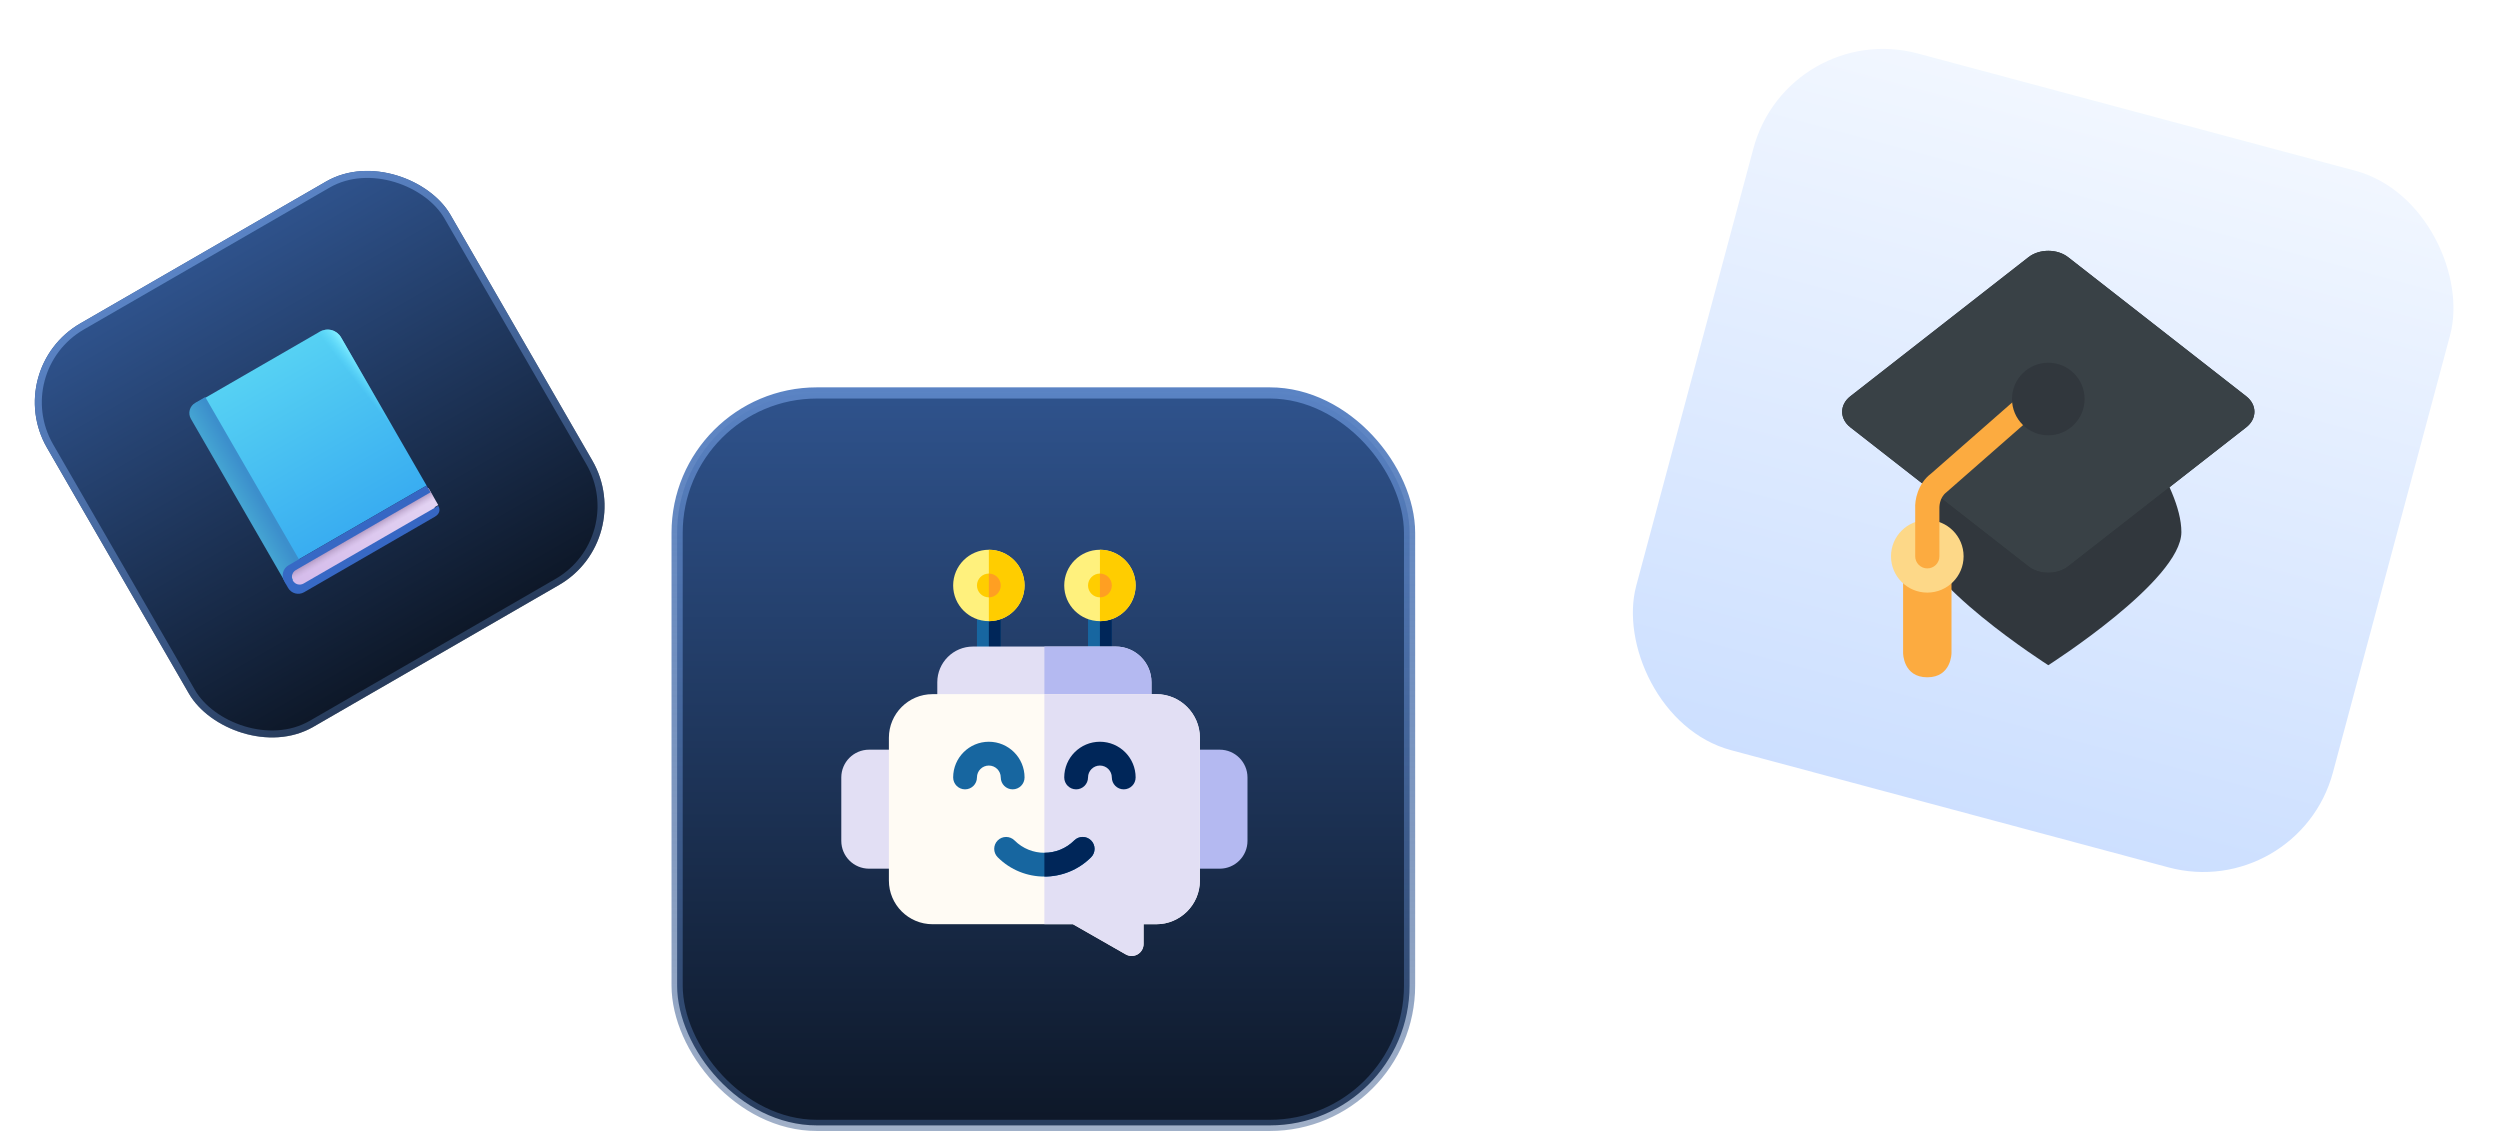
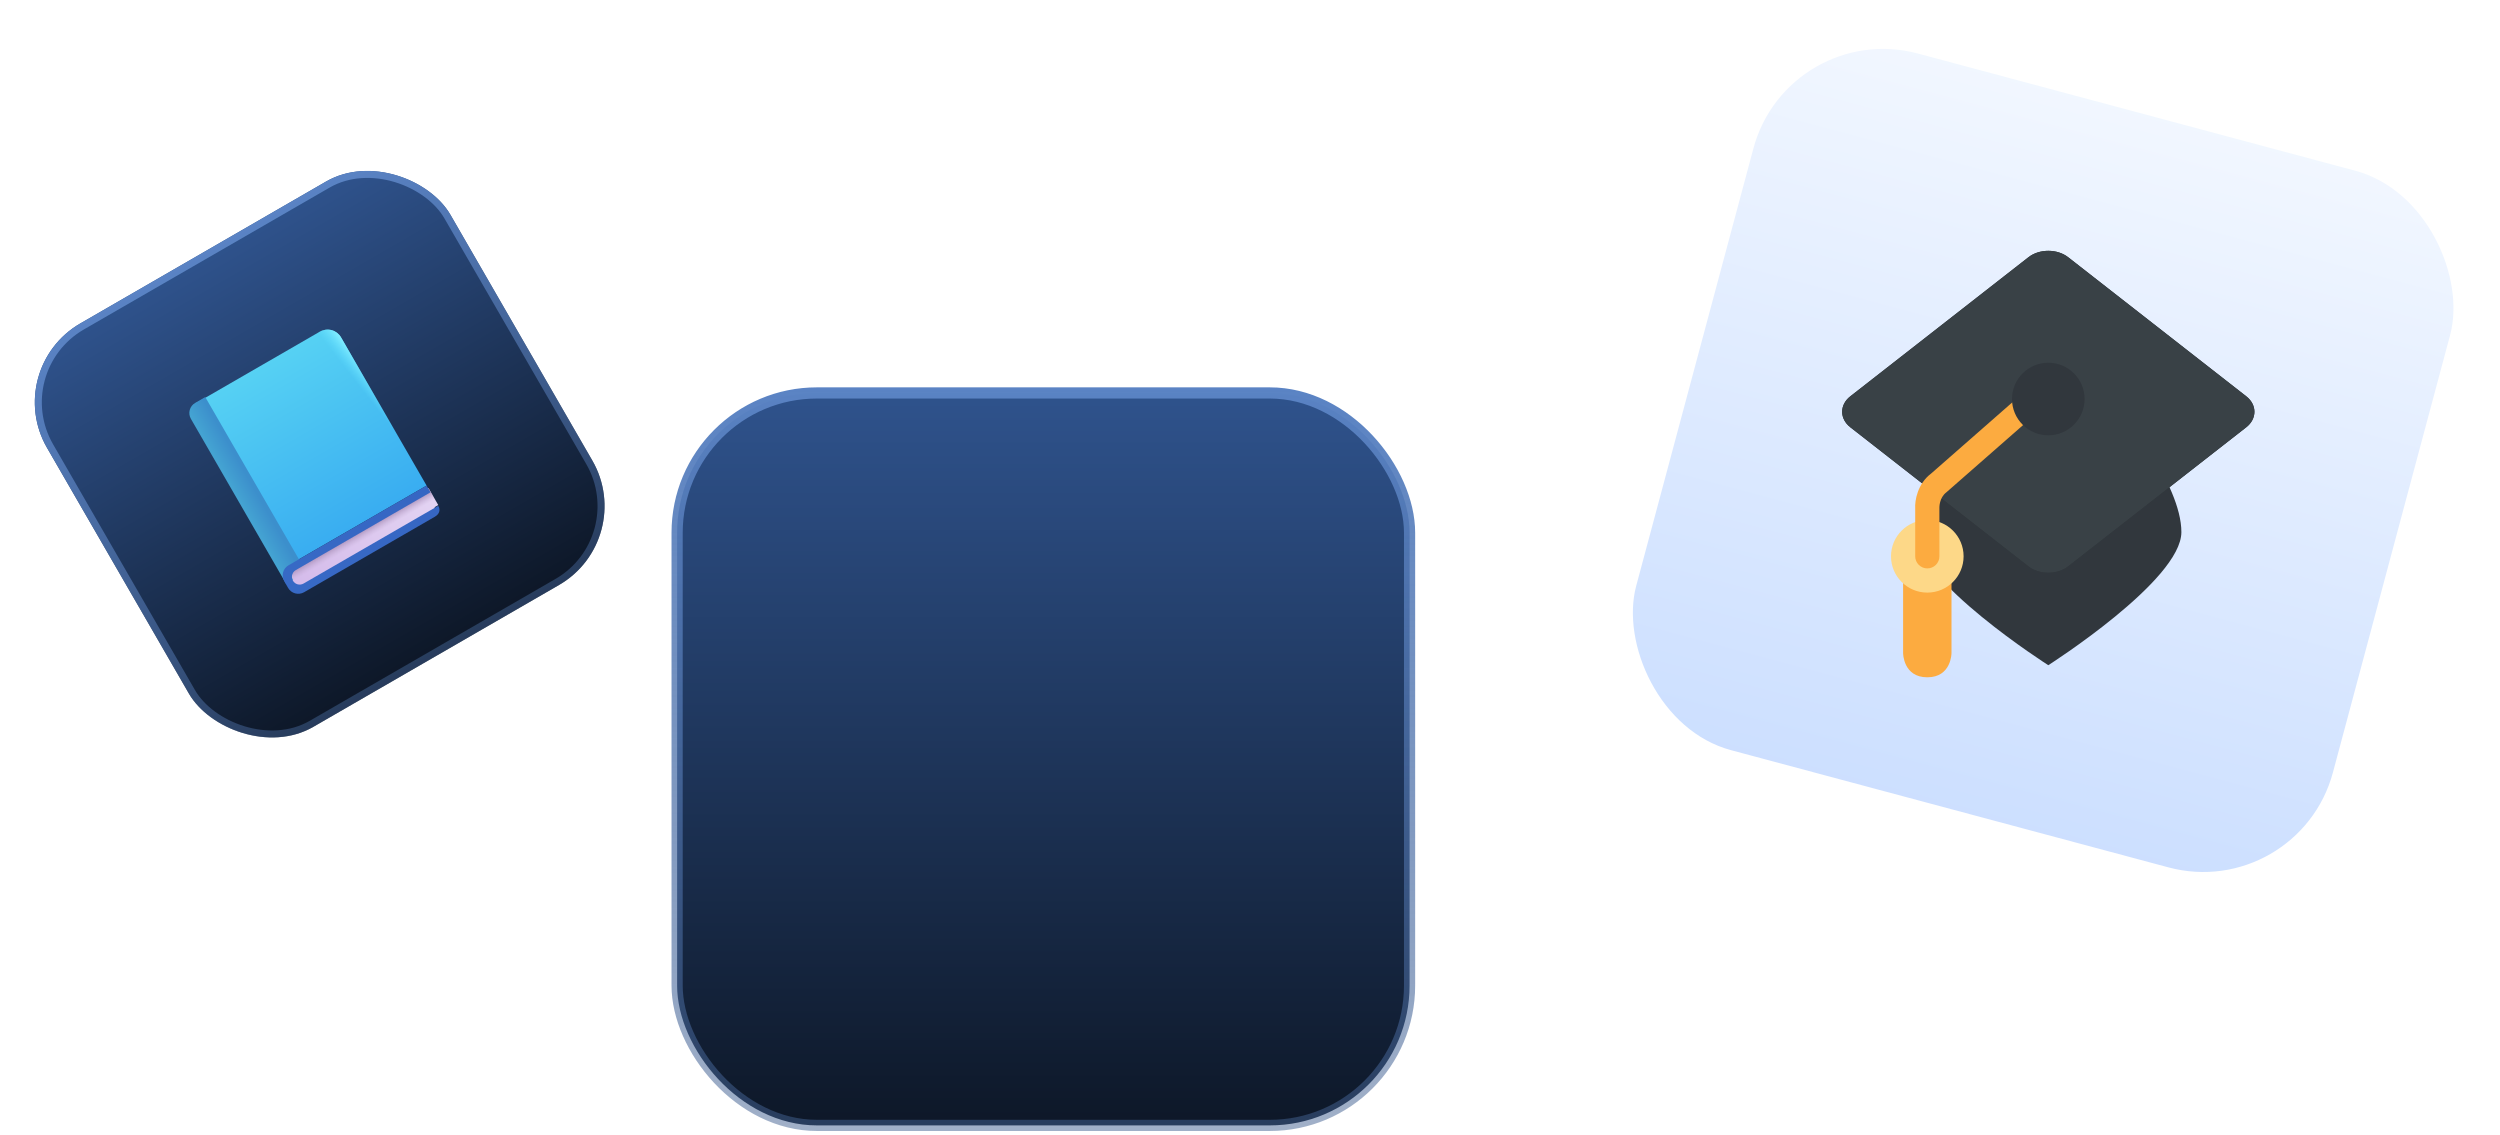
<svg xmlns="http://www.w3.org/2000/svg" width="412" height="187" viewBox="0 0 412 187" fill="none">
  <rect x="111.589" y="64.757" width="120.708" height="120.708" rx="23.043" fill="url(#paint0_linear_491_809)" />
  <rect x="111.589" y="64.757" width="120.708" height="120.708" rx="23.043" stroke="url(#paint1_linear_491_809)" stroke-width="1.843" />
  <g clip-path="url(#clip0_491_809)">
    <path d="M181.268 110.473C180.185 110.473 179.307 109.595 179.307 108.512V100.406C179.307 99.323 180.185 98.445 181.268 98.445C182.351 98.445 183.229 99.323 183.229 100.406V108.512C183.229 109.595 182.351 110.473 181.268 110.473Z" fill="#1766A0" />
    <path d="M181.268 98.445V110.473C182.351 110.473 183.229 109.595 183.229 108.512V100.406C183.229 99.323 182.351 98.445 181.268 98.445Z" fill="#002659" />
    <path d="M162.964 110.473C161.881 110.473 161.003 109.595 161.003 108.512V100.406C161.003 99.323 161.881 98.445 162.964 98.445C164.047 98.445 164.925 99.323 164.925 100.406V108.512C164.925 109.595 164.047 110.473 162.964 110.473Z" fill="#1766A0" />
-     <path d="M162.963 98.445V110.473C164.046 110.473 164.924 109.595 164.924 108.512V100.406C164.924 99.323 164.046 98.445 162.963 98.445Z" fill="#002659" />
    <path d="M187.805 118.318H156.427C155.344 118.318 154.466 117.44 154.466 116.357V112.434C154.466 109.19 157.105 106.551 160.349 106.551H183.883C187.127 106.551 189.766 109.19 189.766 112.434V116.357C189.766 117.44 188.888 118.318 187.805 118.318Z" fill="#E2DFF4" />
    <path d="M183.882 106.551H172.115V118.318H187.804C188.887 118.318 189.765 117.44 189.765 116.357V112.434C189.765 109.19 187.126 106.551 183.882 106.551Z" fill="#B4B9F1" />
-     <path d="M201.01 143.159H195.78C194.697 143.159 193.819 142.281 193.819 141.198V125.509C193.819 124.426 194.697 123.547 195.78 123.547H201.01C203.533 123.547 205.586 125.6 205.586 128.123V138.583C205.586 141.106 203.533 143.159 201.01 143.159Z" fill="#B4B9F1" />
    <path d="M148.451 143.159H143.221C140.698 143.159 138.646 141.106 138.646 138.583V128.123C138.646 125.6 140.698 123.547 143.221 123.547H148.451C149.534 123.547 150.412 124.426 150.412 125.509V141.198C150.412 142.281 149.534 143.159 148.451 143.159Z" fill="#E2DFF4" />
    <path d="M186.497 157.541C186.162 157.541 185.826 157.455 185.524 157.282L176.825 152.311H153.681C149.716 152.311 146.49 149.085 146.49 145.12V121.586C146.49 117.621 149.716 114.396 153.681 114.396H190.55C194.516 114.396 197.741 117.621 197.741 121.586V145.12C197.741 149.085 194.516 152.311 190.55 152.311H188.459V155.579C188.459 156.278 188.086 156.925 187.482 157.276C187.178 157.452 186.838 157.541 186.497 157.541Z" fill="#FFFBF4" />
    <path d="M188.458 155.579V152.311H190.55C194.515 152.311 197.741 149.085 197.741 145.12V121.586C197.741 117.621 194.515 114.396 190.55 114.396H172.115V152.311H176.824L185.524 157.282C186.131 157.629 186.877 157.626 187.481 157.276C188.086 156.925 188.458 156.278 188.458 155.579Z" fill="#E2DFF4" />
    <path d="M185.19 130.085C184.107 130.085 183.229 129.206 183.229 128.123C183.229 127.042 182.35 126.162 181.268 126.162C180.187 126.162 179.307 127.042 179.307 128.123C179.307 129.206 178.429 130.085 177.346 130.085C176.263 130.085 175.385 129.206 175.385 128.123C175.385 124.879 178.024 122.24 181.268 122.24C184.512 122.24 187.152 124.879 187.152 128.123C187.152 129.206 186.274 130.085 185.19 130.085Z" fill="#002659" />
    <path d="M166.886 130.085C165.803 130.085 164.925 129.206 164.925 128.123C164.925 127.042 164.045 126.162 162.963 126.162C161.882 126.162 161.002 127.042 161.002 128.123C161.002 129.206 160.124 130.085 159.041 130.085C157.958 130.085 157.08 129.206 157.08 128.123C157.08 124.879 159.719 122.24 162.963 122.24C166.208 122.24 168.847 124.879 168.847 128.123C168.847 129.206 167.969 130.085 166.886 130.085Z" fill="#1766A0" />
    <path d="M172.116 144.459C169.329 144.459 166.543 143.398 164.421 141.277C163.655 140.511 163.655 139.269 164.421 138.504C165.187 137.738 166.429 137.738 167.195 138.504C169.908 141.217 174.323 141.217 177.036 138.504C177.802 137.738 179.044 137.738 179.81 138.504C180.576 139.269 180.576 140.511 179.81 141.277C177.689 143.398 174.902 144.459 172.116 144.459Z" fill="#1766A0" />
    <path d="M179.81 141.277C180.576 140.511 180.576 139.269 179.81 138.504C179.044 137.738 177.802 137.738 177.036 138.504C175.68 139.86 173.897 140.539 172.115 140.539V144.459C174.902 144.459 177.688 143.398 179.81 141.277Z" fill="#002659" />
    <path d="M181.268 102.367C178.024 102.367 175.385 99.728 175.385 96.484C175.385 93.24 178.024 90.6 181.268 90.6C184.512 90.6 187.152 93.24 187.152 96.484C187.152 99.728 184.512 102.367 181.268 102.367Z" fill="#FFF17D" />
    <path d="M181.269 90.6V102.367C184.513 102.367 187.152 99.728 187.152 96.484C187.152 93.24 184.513 90.6 181.269 90.6Z" fill="#FFCD00" />
    <path d="M181.268 98.445C182.351 98.445 183.229 97.567 183.229 96.484C183.229 95.401 182.351 94.523 181.268 94.523C180.185 94.523 179.307 95.401 179.307 96.484C179.307 97.567 180.185 98.445 181.268 98.445Z" fill="#FFCD00" />
    <path d="M181.269 94.523V98.445C182.35 98.445 183.23 97.565 183.23 96.484C183.23 95.402 182.35 94.523 181.269 94.523Z" fill="#FF9F22" />
    <path d="M162.963 102.367C159.719 102.367 157.08 99.728 157.08 96.484C157.08 93.24 159.719 90.6 162.963 90.6C166.208 90.6 168.847 93.24 168.847 96.484C168.847 99.728 166.208 102.367 162.963 102.367Z" fill="#FFF17D" />
    <path d="M162.964 90.6V102.367C166.208 102.367 168.847 99.728 168.847 96.484C168.847 93.24 166.208 90.6 162.964 90.6Z" fill="#FFCD00" />
    <path d="M162.963 98.445C164.046 98.445 164.924 97.567 164.924 96.484C164.924 95.401 164.046 94.523 162.963 94.523C161.88 94.523 161.002 95.401 161.002 96.484C161.002 97.567 161.88 98.445 162.963 98.445Z" fill="#FFCD00" />
-     <path d="M162.964 94.523V98.445C164.045 98.445 164.925 97.565 164.925 96.484C164.925 95.402 164.045 94.523 162.964 94.523Z" fill="#FF9F22" />
  </g>
  <rect x="294.037" y="1.964" width="120.708" height="120.708" rx="23.043" transform="rotate(15 294.037 1.964)" fill="url(#paint2_linear_491_809)" />
  <rect x="294.037" y="1.964" width="120.708" height="120.708" rx="23.043" transform="rotate(15 294.037 1.964)" stroke="white" stroke-width="1.843" />
  <g clip-path="url(#clip1_491_809)">
    <path d="M349.522 67.751H325.594C325.594 67.751 315.624 79.715 315.624 87.691C315.624 95.667 337.558 109.625 337.558 109.625C337.558 109.625 359.492 95.667 359.492 87.691C359.492 79.715 349.522 67.751 349.522 67.751Z" fill="#31373D" />
    <path d="M340.828 42.388C339.031 40.984 336.088 40.984 334.292 42.388L304.934 65.31C303.138 66.714 303.138 69.011 304.934 70.415L334.29 93.336C336.088 94.74 339.029 94.74 340.826 93.336L370.181 70.415C371.98 69.011 371.98 66.714 370.181 65.31L340.828 42.388Z" fill="#292F33" />
    <path d="M340.828 42.388C339.031 40.984 336.088 40.984 334.292 42.388L304.934 65.31C303.138 66.714 303.138 69.011 304.934 70.415L334.29 93.336C336.086 94.74 339.029 94.74 340.826 93.336L370.183 70.415C371.98 69.011 371.98 66.714 370.183 65.31L340.828 42.388Z" fill="#394146" />
    <path d="M317.619 89.685C317.619 89.685 313.631 93.673 313.631 95.667V107.631C313.631 107.631 313.631 111.619 317.619 111.619C321.607 111.619 321.607 107.631 321.607 107.631V95.667C321.607 93.673 317.619 89.685 317.619 89.685Z" fill="#FCAB40" />
    <path d="M317.619 97.661C320.922 97.661 323.601 94.983 323.601 91.679C323.601 88.375 320.922 85.697 317.619 85.697C314.315 85.697 311.637 88.375 311.637 91.679C311.637 94.983 314.315 97.661 317.619 97.661Z" fill="#FDD888" />
    <path d="M317.62 93.673C317.092 93.673 316.584 93.463 316.21 93.089C315.836 92.715 315.626 92.208 315.626 91.679V83.787C315.543 82.523 315.999 79.727 318.252 78.036L336.242 62.264C336.641 61.925 337.158 61.756 337.68 61.794C338.202 61.832 338.689 62.075 339.034 62.469C339.379 62.862 339.555 63.377 339.525 63.899C339.494 64.422 339.259 64.912 338.87 65.263L320.765 81.131C319.561 82.04 319.612 83.667 319.612 83.683L319.616 91.679C319.616 91.941 319.565 92.201 319.464 92.443C319.364 92.685 319.217 92.905 319.032 93.09C318.846 93.275 318.626 93.422 318.384 93.522C318.142 93.622 317.882 93.674 317.62 93.673Z" fill="#FCAB40" />
    <path d="M337.559 71.739C340.863 71.739 343.541 69.061 343.541 65.757C343.541 62.454 340.863 59.775 337.559 59.775C334.255 59.775 331.577 62.454 331.577 65.757C331.577 69.061 334.255 71.739 337.559 71.739Z" fill="#31373D" />
  </g>
  <g filter="url(#filter0_d_491_809)">
    <rect x="0.243" y="60.801" width="76.778" height="76.778" rx="15.014" transform="rotate(-30 0.243 60.801)" fill="url(#paint3_linear_491_809)" />
    <rect x="1.032" y="61.012" width="75.623" height="75.623" rx="14.436" transform="rotate(-30 1.032 61.012)" stroke="url(#paint4_linear_491_809)" stroke-width="1.155" />
    <g clip-path="url(#clip2_491_809)">
      <g filter="url(#filter1_i_491_809)">
        <path d="M32.303 66.319L52.7 54.542C53.289 54.202 53.989 54.11 54.646 54.286C55.302 54.462 55.862 54.892 56.202 55.48L70.302 79.902L47.684 92.96L32.303 66.319Z" fill="url(#paint5_linear_491_809)" />
        <path d="M32.303 66.319L52.7 54.542C53.289 54.202 53.989 54.11 54.646 54.286C55.302 54.462 55.862 54.892 56.202 55.48L70.302 79.902L47.684 92.96L32.303 66.319Z" fill="url(#paint6_linear_491_809)" />
      </g>
      <path d="M46.757 94.236L70.623 80.457L72.226 83.232L71.671 83.552L71.436 84.428L48.679 97.566L46.757 94.236Z" fill="url(#paint7_linear_491_809)" />
      <path d="M46.757 94.236L70.623 80.457L72.226 83.232L71.671 83.552L71.436 84.428L48.679 97.566L46.757 94.236Z" fill="url(#paint8_linear_491_809)" />
      <path d="M32.164 66.399C31.723 66.654 31.4 67.074 31.268 67.566C31.136 68.059 31.205 68.584 31.46 69.025L47.162 96.222L48.273 95.581C48.102 95.287 48.056 94.937 48.145 94.608C48.232 94.28 48.447 94 48.742 93.83L49.852 93.189L33.829 65.437L32.164 66.399Z" fill="url(#paint9_linear_491_809)" />
      <g filter="url(#filter2_i_491_809)">
        <path d="M47.546 93.041C47.104 93.296 46.782 93.716 46.65 94.208C46.518 94.701 46.587 95.225 46.842 95.667L47.483 96.777C47.738 97.219 48.158 97.541 48.651 97.673C49.143 97.805 49.668 97.736 50.11 97.481L71.654 85.042C72.378 84.624 72.652 83.972 72.225 83.232L50.024 96.05C49.729 96.22 49.379 96.266 49.051 96.178C48.723 96.09 48.443 95.876 48.273 95.581C48.103 95.287 48.057 94.937 48.145 94.609C48.233 94.28 48.447 94 48.742 93.83L70.943 81.012L70.302 79.902L47.546 93.041Z" fill="url(#paint10_linear_491_809)" />
      </g>
    </g>
  </g>
  <defs>
    <filter id="filter0_d_491_809" x="-1.868" y="20.301" width="109.103" height="109.103" filterUnits="userSpaceOnUse" color-interpolation-filters="sRGB">
      <feFlood flood-opacity="0" result="BackgroundImageFix" />
      <feColorMatrix in="SourceAlpha" type="matrix" values="0 0 0 0 0 0 0 0 0 0 0 0 0 0 0 0 0 0 127 0" result="hardAlpha" />
      <feOffset />
      <feGaussianBlur stdDeviation="1.056" />
      <feColorMatrix type="matrix" values="0 0 0 0 0.161 0 0 0 0 0.161 0 0 0 0 0.161 0 0 0 0.79 0" />
      <feBlend mode="normal" in2="BackgroundImageFix" result="effect1_dropShadow_491_809" />
      <feBlend mode="normal" in="SourceGraphic" in2="effect1_dropShadow_491_809" result="shape" />
    </filter>
    <filter id="filter1_i_491_809" x="32.303" y="54.199" width="37.999" height="38.88" filterUnits="userSpaceOnUse" color-interpolation-filters="sRGB">
      <feFlood flood-opacity="0" result="BackgroundImageFix" />
      <feBlend mode="normal" in="SourceGraphic" in2="BackgroundImageFix" result="shape" />
      <feColorMatrix in="SourceAlpha" type="matrix" values="0 0 0 0 0 0 0 0 0 0 0 0 0 0 0 0 0 0 127 0" result="hardAlpha" />
      <feOffset dy="0.119" />
      <feGaussianBlur stdDeviation="0.296" />
      <feComposite in2="hardAlpha" operator="arithmetic" k2="-1" k3="1" />
      <feColorMatrix type="matrix" values="0 0 0 0 0.325 0 0 0 0 0.808 0 0 0 0 0.933 0 0 0 1 0" />
      <feBlend mode="normal" in2="shape" result="effect1_innerShadow_491_809" />
    </filter>
    <filter id="filter2_i_491_809" x="46.585" y="79.902" width="25.843" height="17.955" filterUnits="userSpaceOnUse" color-interpolation-filters="sRGB">
      <feFlood flood-opacity="0" result="BackgroundImageFix" />
      <feBlend mode="normal" in="SourceGraphic" in2="BackgroundImageFix" result="shape" />
      <feColorMatrix in="SourceAlpha" type="matrix" values="0 0 0 0 0 0 0 0 0 0 0 0 0 0 0 0 0 0 127 0" result="hardAlpha" />
      <feOffset dy="0.119" />
      <feGaussianBlur stdDeviation="0.178" />
      <feComposite in2="hardAlpha" operator="arithmetic" k2="-1" k3="1" />
      <feColorMatrix type="matrix" values="0 0 0 0 0.169 0 0 0 0 0.388 0 0 0 0 0.749 0 0 0 1 0" />
      <feBlend mode="normal" in2="shape" result="effect1_innerShadow_491_809" />
    </filter>
    <linearGradient id="paint0_linear_491_809" x1="171.943" y1="63.836" x2="171.943" y2="186.387" gradientUnits="userSpaceOnUse">
      <stop stop-color="#2F538D" />
      <stop offset="1" stop-color="#0D1727" />
    </linearGradient>
    <linearGradient id="paint1_linear_491_809" x1="171.943" y1="309.583" x2="171.943" y2="63.21" gradientUnits="userSpaceOnUse">
      <stop stop-color="#2B3F5E" stop-opacity="0" />
      <stop offset="1" stop-color="#5A83C4" />
    </linearGradient>
    <linearGradient id="paint2_linear_491_809" x1="354.662" y1="0.836" x2="354.662" y2="123.387" gradientUnits="userSpaceOnUse">
      <stop stop-color="#F2F7FF" />
      <stop offset="1" stop-color="#CCDFFF" />
    </linearGradient>
    <linearGradient id="paint3_linear_491_809" x1="38.632" y1="60.801" x2="38.632" y2="137.579" gradientUnits="userSpaceOnUse">
      <stop stop-color="#2F538D" />
      <stop offset="1" stop-color="#0D1727" />
    </linearGradient>
    <linearGradient id="paint4_linear_491_809" x1="38.632" y1="214.76" x2="38.632" y2="60.409" gradientUnits="userSpaceOnUse">
      <stop stop-color="#2B3F5E" stop-opacity="0" />
      <stop offset="1" stop-color="#5A83C4" />
    </linearGradient>
    <linearGradient id="paint5_linear_491_809" x1="44.375" y1="59.349" x2="59.756" y2="85.99" gradientUnits="userSpaceOnUse">
      <stop stop-color="#56D1F3" />
      <stop offset="1" stop-color="#39ADF1" />
    </linearGradient>
    <linearGradient id="paint6_linear_491_809" x1="57.357" y1="57.08" x2="55.353" y2="58.654" gradientUnits="userSpaceOnUse">
      <stop offset="0.014" stop-color="#7FECFF" />
      <stop offset="1" stop-color="#60DEFF" stop-opacity="0" />
    </linearGradient>
    <linearGradient id="paint7_linear_491_809" x1="49.34" y1="95.581" x2="71.65" y2="82.7" gradientUnits="userSpaceOnUse">
      <stop stop-color="#D5BCEB" />
      <stop offset="1" stop-color="#E3D3F2" />
    </linearGradient>
    <linearGradient id="paint8_linear_491_809" x1="58.843" y1="87.611" x2="59.752" y2="89.186" gradientUnits="userSpaceOnUse">
      <stop stop-color="#9F84AE" />
      <stop offset="1" stop-color="#C5B1D6" stop-opacity="0" />
    </linearGradient>
    <linearGradient id="paint9_linear_491_809" x1="40.172" y1="83.589" x2="42.797" y2="82.091" gradientUnits="userSpaceOnUse">
      <stop stop-color="#44A3D2" />
      <stop offset="1" stop-color="#3C8FCC" />
    </linearGradient>
    <linearGradient id="paint10_linear_491_809" x1="49.369" y1="96.375" x2="72.182" y2="83.157" gradientUnits="userSpaceOnUse">
      <stop stop-color="#3769C5" />
      <stop offset="1" stop-color="#3666C3" />
    </linearGradient>
    <clipPath id="clip0_491_809">
-       <rect width="66.94" height="66.94" fill="white" transform="translate(138.646 90.6)" />
-     </clipPath>
+       </clipPath>
    <clipPath id="clip1_491_809">
      <rect width="71.783" height="71.783" fill="white" transform="translate(301.667 39.836)" />
    </clipPath>
    <clipPath id="clip2_491_809">
      <rect width="41.018" height="41.018" fill="white" transform="translate(23.667 68.344) rotate(-30)" />
    </clipPath>
  </defs>
</svg>